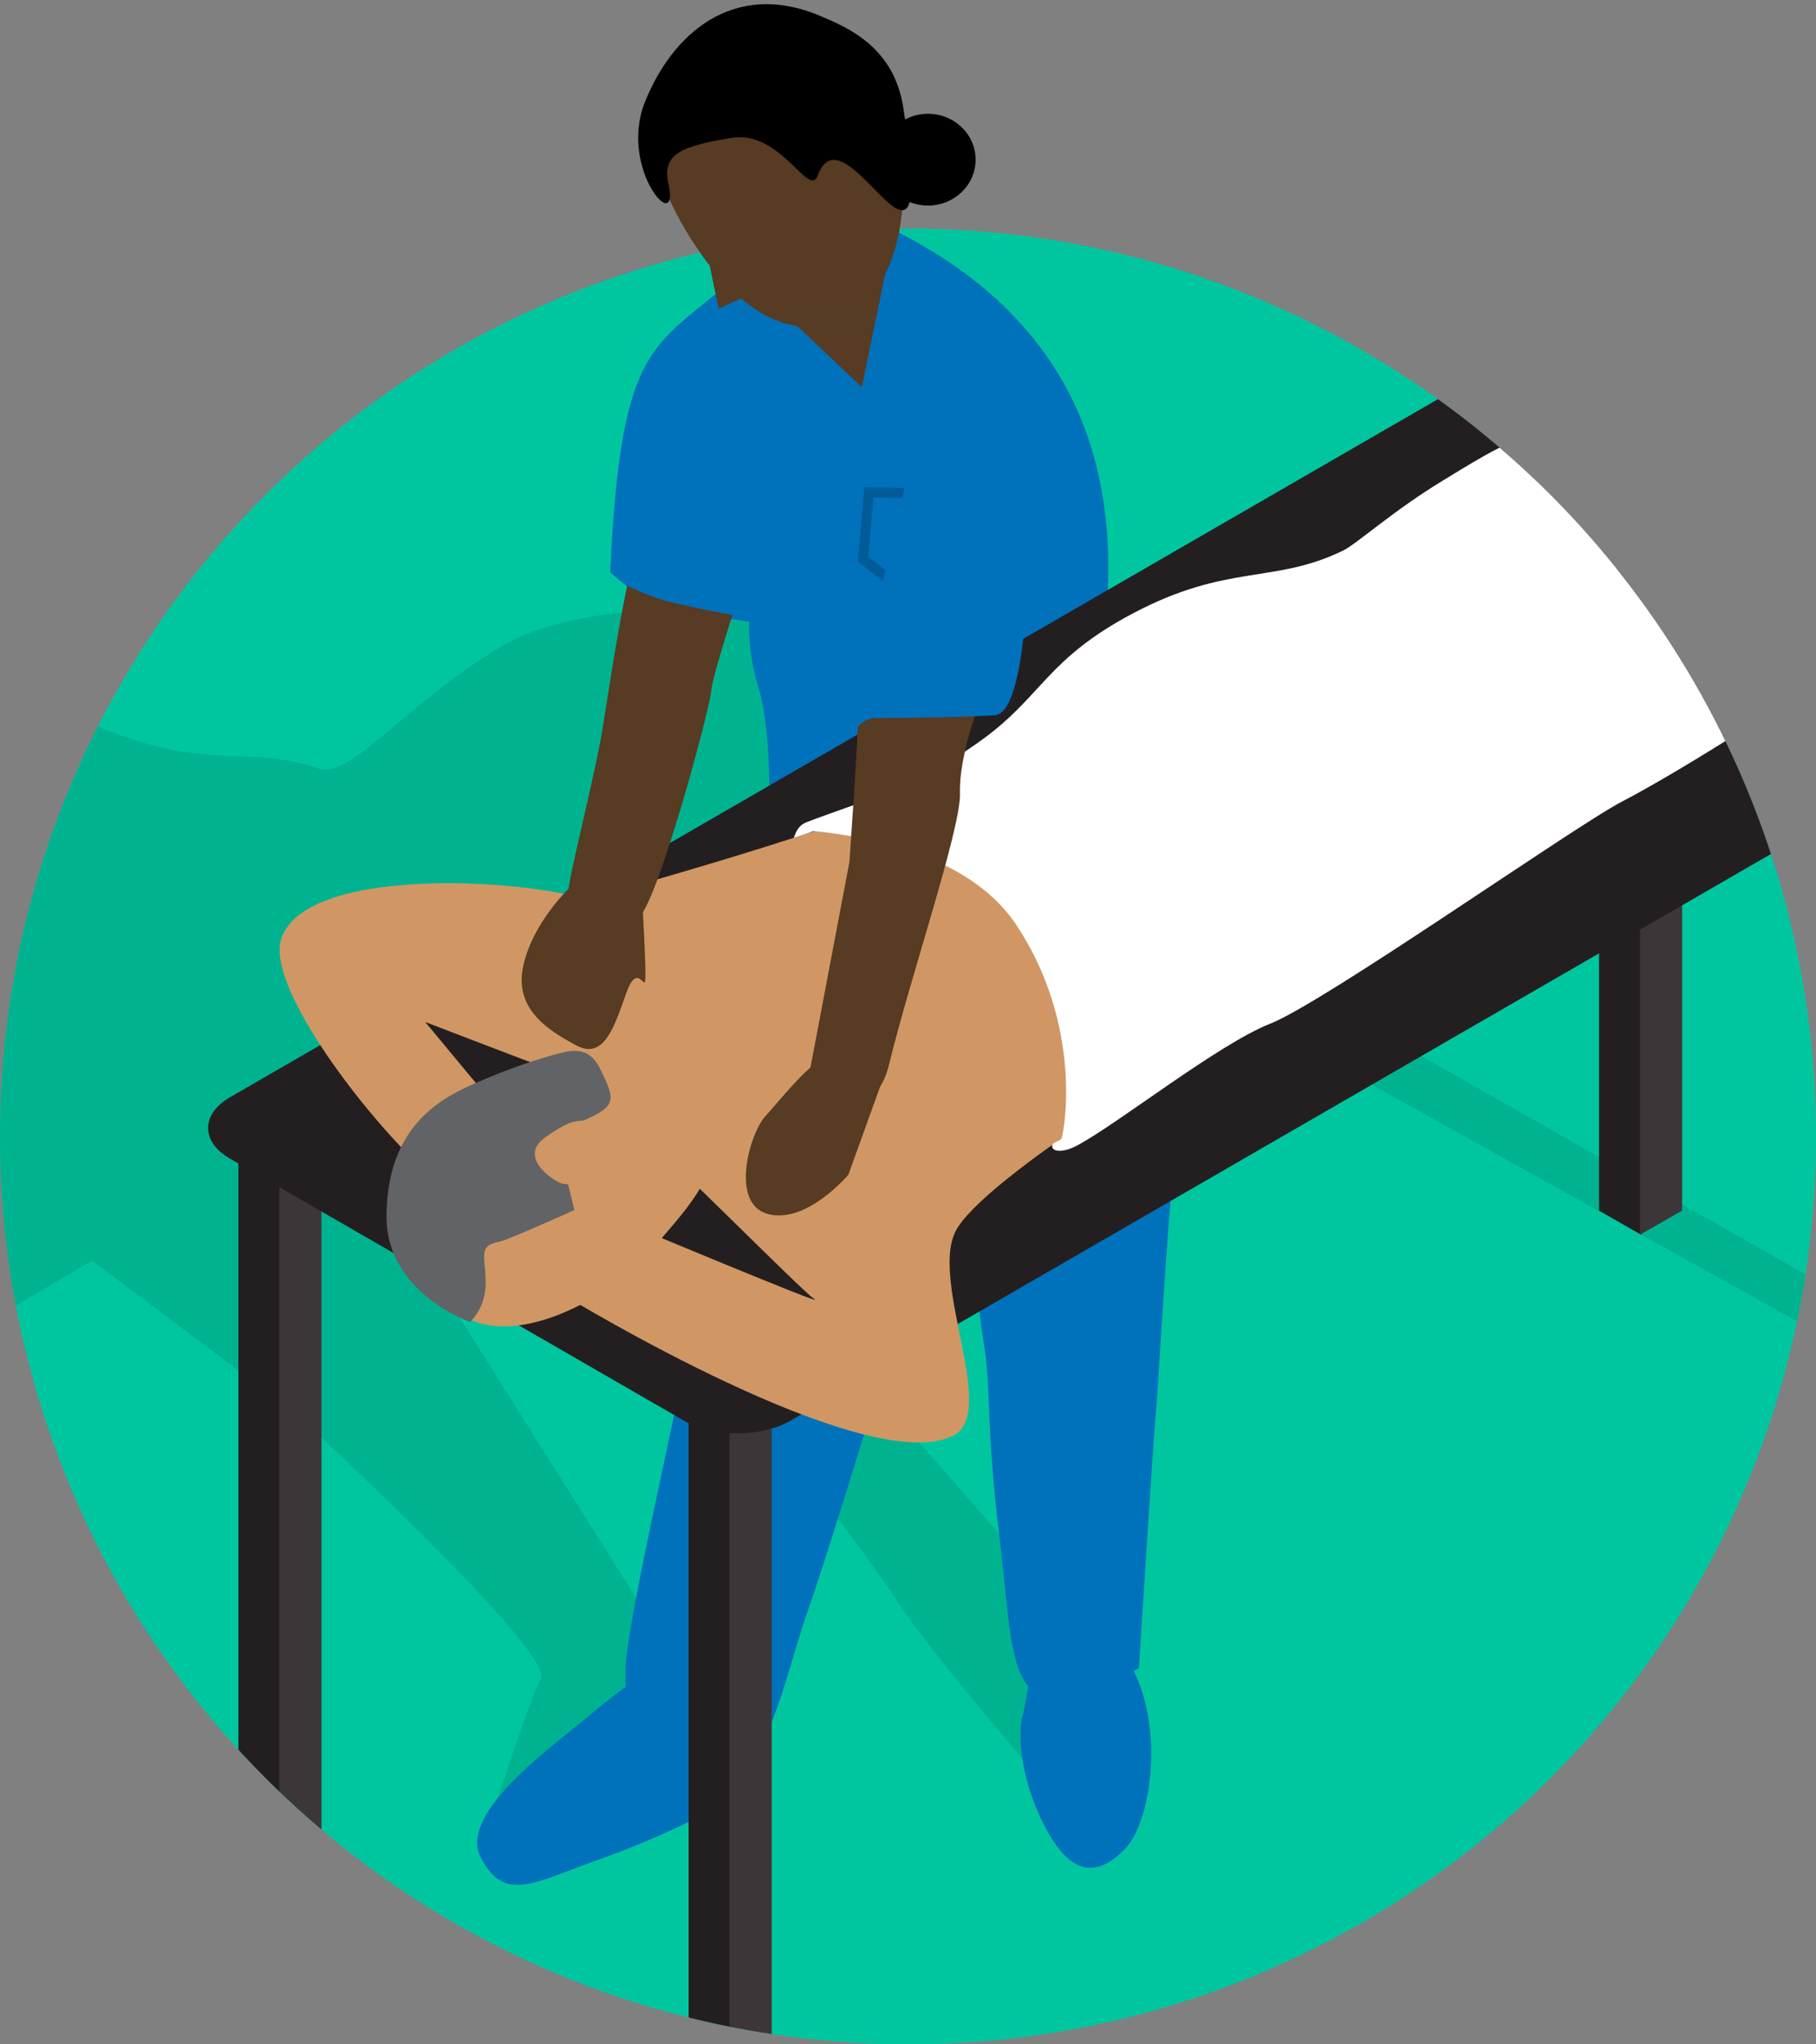
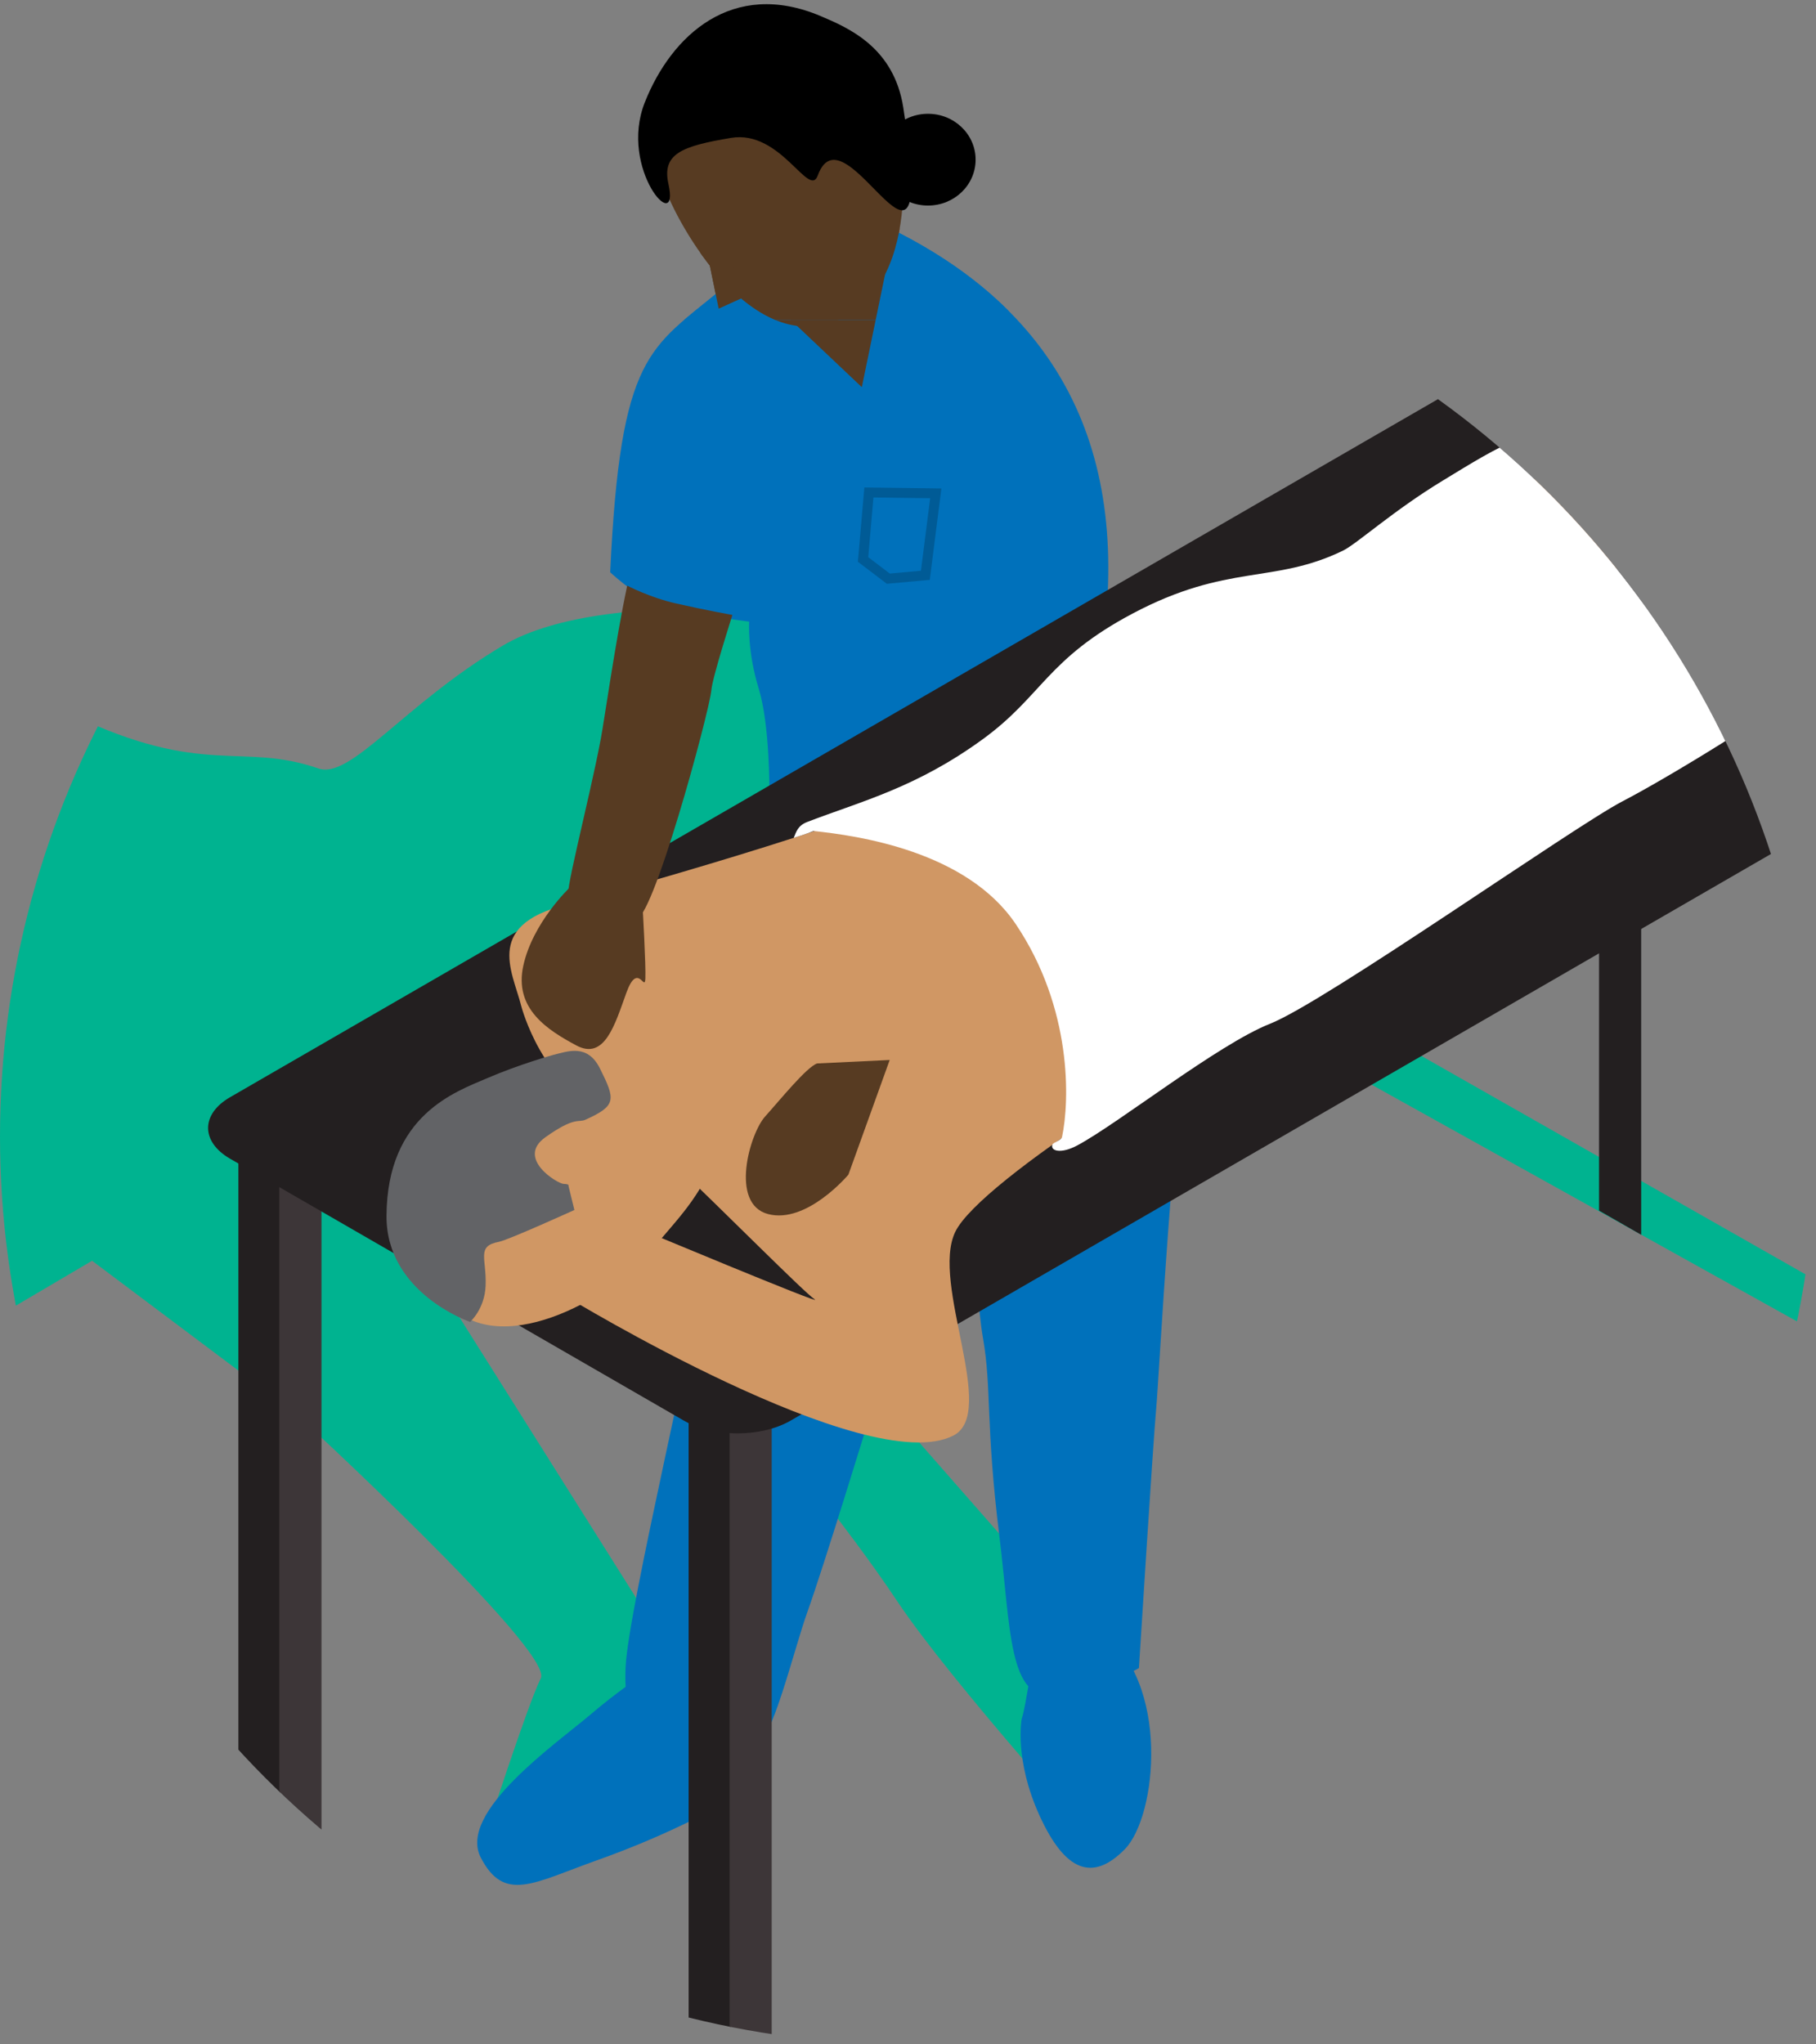
<svg xmlns="http://www.w3.org/2000/svg" xmlns:xlink="http://www.w3.org/1999/xlink" version="1.1" id="Layer_1" x="0px" y="0px" width="127px" height="142.976px" viewBox="0 0 127 142.976" enable-background="new 0 0 127 142.976" xml:space="preserve">
  <rect x="0" y="0" width="127" height="142.976" fill="#808080" stroke="none" />
-   <circle fill="#00C6A0" cx="63.5" cy="79.479" r="63.5" />
  <g>
    <defs>
      <circle id="SVGID_1_" cx="63.5" cy="79.479" r="63.5" />
    </defs>
    <clipPath id="SVGID_2_">
      <use xlink:href="#SVGID_1_" overflow="visible" />
    </clipPath>
    <g clip-path="url(#SVGID_2_)">
      <g>
        <path fill="#00B390" d="M96.537,72.219c0,0-31.717-25.799-33.795-27.499c-2.078-1.701-20.115-4.007-27.596,0.441     c-6.904,4.105-10.616,9.363-12.876,8.584c-5.411-1.866-8.01,0.636-17.167-3.732C2.599,48.82-7.788,50.493-9.266,49.081     c-4.229-4.044-7.194-5.699-13.248-0.747c-8.211,6.718,7.292,11.527,6.157,14.929c-1.134,3.401-2.216,20.323-4.105,21.646     c-1.889,1.322-11.284-1.743-18.847,8.771c-7.65,10.637,7.207,16.412,7.207,16.412l83.123,47.919l2.947-1.689l-81.536-48.119     L6.439,88.174l14.214,10.667c0,0,18.111,16.646,17.167,18.535c-0.944,1.89-3.855,10.948-3.855,10.948s16.874-4.821,17.441-5.576     l-23.428-37.22l8.691,3.401l17.003,11.146c0,0,5.291,6.235,9.07,11.903c3.777,5.668,14.357,17.381,14.357,17.381l1.889-11.714     L58.773,94.598l2.645-3.023l16.248-7.935l14.393-9.929l55.447,30.855l2.945-1.689L96.537,72.219z M-11.692,82.295l2.612-8.771     c0,0,3.546,3.173,3.359,4.105C-5.907,78.564-11.692,82.295-11.692,82.295z" />
        <path fill="#00B390" d="M51.406,122.749c0,0,0.052-0.069,0.108-0.144C51.481,122.648,51.453,122.686,51.406,122.749z" />
        <path fill="#00B390" d="M51.514,122.605C51.753,122.285,51.629,122.452,51.514,122.605L51.514,122.605z" />
      </g>
      <g>
        <path fill="#0071BB" d="M71.449,120.221c0,0-0.541,2.851,1.27,6.8c1.777,3.871,3.697,4.604,5.947,2.303     c2.252-2.301,3.205-11.667-1.668-15.25C72.123,110.491,72.197,117.888,71.449,120.221z" />
      </g>
      <g>
        <path fill="#0071BB" d="M52.912,120.782c0,0,1.704,3.023-0.479,4.324c-2.449,1.46-5.922,3.3-10.697,5.001     c-4.438,1.581-6.468,2.986-8.113-0.193c-1.646-3.182,5.295-7.971,7.777-10.092c1.628-1.391,3.433-2.619,3.433-2.619     L52.912,120.782z" />
      </g>
      <g>
        <path fill="#0071BB" d="M73.789,118.473c-3.262,0.657-3.105-4.605-3.889-10.959c-0.998-8.072-0.533-10.387-1.162-13.966     c-0.627-3.58-1.525-19.805-1.525-19.805l-6.385,25.279c0,0-3.234,10.573-4.354,13.684c-0.973,2.697-2.491,9.201-3.723,9.53     c-2.466,0.661-4.555-0.455-6.945-0.88c-1.476-0.262-2.204-1.828-2.053-4.812c0.213-4.188,5.106-24.432,6.127-31.206     c1.002-6.648,3.549-20.581,3.932-24.707c0.381-4.125,1.844-8.918,2.825-9.147c0.982-0.23,24.221-1.228,24.221-1.228     s4.918,8.604,2.486,20.402c-1.287,6.251-2.285,25.667-2.49,27.888c-0.207,2.221-1.205,18.115-1.205,18.115     S78.264,117.571,73.789,118.473z" />
      </g>
      <g>
        <polygon fill="#231F20" points="19.619,139.902 16.672,138.212 16.672,77.753 19.619,79.443    " />
        <polygon fill="#3D3638" points="19.536,139.902 22.483,138.212 22.483,77.753 19.536,79.443    " />
      </g>
      <g>
        <polygon fill="#231F20" points="51.104,158.009 48.158,156.32 48.158,95.861 51.104,97.55    " />
        <polygon fill="#3D3638" points="51.021,158.009 53.968,156.32 53.968,95.861 51.021,97.55    " />
      </g>
      <g>
        <polygon fill="#231F20" points="147.588,104.567 144.641,102.877 144.641,42.418 147.588,44.108    " />
        <polygon fill="#3D3638" points="147.506,104.567 150.451,102.877 150.451,42.418 147.506,44.108    " />
      </g>
      <g>
        <polygon fill="#231F20" points="114.775,86.356 111.828,84.667 111.828,24.208 114.775,25.898    " />
-         <polygon fill="#3D3638" points="114.691,86.356 117.639,84.667 117.639,24.208 114.691,25.898    " />
      </g>
      <g>
        <path fill="#0071BB" d="M42.673,40.023c0.714-15.34,2.776-15.633,7.729-19.739c3.1-2.568,8.628-5.725,8.628-5.725     c13.248,5.225,19.699,14.597,18.287,28.923c-0.031,0.32-4.988,2.51-5.141,2.811c0,0-1.898,1.71-1.715,2.926     c0.373,2.477-3.271,0.354-5.434,2.814c-3.012,3.425,2.916,2.754-0.338,3.159c-3.256,0.404-10.885,0.233-10.885,0.233     s0.053-4.68-0.747-7.278c-0.8-2.598-0.666-4.672-0.666-4.672s-2.822-0.36-5.082-0.718C45.208,42.425,42.673,40.023,42.673,40.023     z" />
      </g>
      <g>
        <path fill="#005B96" d="M62.018,40.828l-2.023-1.541l0.453-5.196l5.387,0.07l-0.812,6.394L62.018,40.828z M60.719,38.967     l1.506,1.146l2.18-0.198l0.645-5.071l-3.967-0.052L60.719,38.967z" />
      </g>
      <g>
        <path fill="#231F20" d="M16.089,76.736c-2.048,1.184-2.047,3.118,0.001,4.301L47.836,99.36c2.048,1.183,5.398,1.182,7.447-0.002     l94.996-54.909c2.047-1.184,2.047-3.118-0.002-4.301l-31.738-18.32c-2.049-1.183-5.398-1.182-7.447,0.002L16.089,76.736z" />
      </g>
      <path fill="#D09764" d="M40.184,63.138c0,0,17.292-4.728,23.759-7.589c6.469-2.861,8.834-5.598,11.57-6.718    c2.736-1.119,17.789-1.866,21.895,12.564c0,0,1.494,4.728-5.723,7.962c-7.215,3.234-23.137,13.187-24.879,16.794    s2.986,12.64-0.125,14.244c-6.035,3.109-27.057-9.703-27.057-9.703l4.852-4.852c0,0,13.249,5.535,12.502,5.038    s-6.345-6.158-10.077-9.703c-0.799-0.759-0.547-1.782-4.852-3.608c-4.105-1.741-5.543-6.993-5.599-7.215    C35.83,67.865,33.714,64.506,40.184,63.138z" />
      <g>
        <g>
          <ellipse cx="64.899" cy="11.167" rx="3.329" ry="3.209" />
        </g>
        <g>
          <polygon fill="#573B22" points="61.914,19.104 60.271,27.078 55.264,22.34     " />
        </g>
        <g>
          <g>
            <path fill="#573B22" d="M62.857,8.806c0,0,2.041,10.683-4.109,13.512c-6.148,2.828-11.413-6.626-12.335-9.396       c-1.891-5.672,4.597-7.908,4.597-7.908l8.987,2.184L62.857,8.806z" />
          </g>
          <g>
            <path d="M57.393,1.125c1.996,0.845,5.121,2.207,5.777,6.397c2.51,16.021-4.047-0.541-5.98,4.75       c-0.607,1.659-2.574-3.207-6.058-2.629c-3.484,0.581-4.852,1.12-4.384,3.231c0.826,3.726-3.504-1.036-1.655-5.712       C46.943,2.486,51.209-1.492,57.393,1.125z" />
          </g>
        </g>
      </g>
      <path fill="#D09764" d="M110.725,29.612c2.59-1.668,8.334-2.239,11.693-4.604c1.061-0.747,3.979-5.225,5.596-5.1    c1.619,0.124,4.479,1.617,4.604,4.229s0.375,5.847,0.375,5.847l-4.604-2.114c0,0-9.33,8.21-15.301,11.942    C107.115,43.544,103.383,34.338,110.725,29.612z" />
      <path fill="#D09764" d="M122.791,36.578c2.59-1.667,8.334-2.239,11.693-4.602c1.062-0.748,3.98-5.226,5.598-5.102    c1.617,0.125,4.479,1.618,4.604,4.23c0.123,2.612,2.861,7.588,2.861,7.588l-7.092-3.856c0,0-9.33,8.211-15.301,11.942    C119.184,50.511,115.451,41.306,122.791,36.578z" />
      <path fill="#FFFFFF" d="M55.508,58.597c0,0,0.945-0.292,1.389-0.479c3.076,0.322,10.695,1.396,14.139,6.513    C75.004,70.53,74.805,77,74.273,79.52c-0.051,0.243-0.621,0.371-0.676,0.536c-0.145,0.435,0.578,0.673,1.75,0.047    c2.848-1.523,9.85-7.075,13.477-8.507c3.846-1.518,21.273-13.808,24.633-15.549c3.357-1.742,11.285-6.616,11.852-7.516    c2.316-3.678-3.221-12.044-7.824-11.795c-4.602,0.249-2.207-4.524-6.219-6.219c-3.295-1.393-6.557,0.782-10.363,3.093    c-3.473,2.107-6.016,4.427-6.977,4.896c-4.852,2.363-8.068,0.87-14.742,4.416c-5.971,3.172-6.293,5.745-10.449,8.771    c-4.66,3.393-8.451,4.324-12.281,5.792C55.793,57.739,55.688,58.169,55.508,58.597z" />
      <g>
-         <path fill="#573B22" d="M68.416,49.43c0,0-1.363,3.514-1.281,6.043c0.078,2.465-3.518,13.004-4.943,18.914     c-1.289,5.335-5.549,0.456-5.549,0.456l2.762-14.566c0,0,0.566-8.137,0.566-9.243C59.971,49.529,67.857,49.43,68.416,49.43z" />
-       </g>
+         </g>
      <g>
        <path fill="#573B22" d="M57.143,74.375c-0.734,0.253-2.574,2.529-3.642,3.717c-1.067,1.189-2.488,6.11,0.216,6.817     c2.708,0.709,5.614-2.756,5.614-2.756l2.889-8.021L57.143,74.375z" />
      </g>
-       <path fill="#D09764" d="M19.658,65.688c-0.995,3.11,5.225,11.632,9.952,16.11c4.586,4.343,5.599-3.732,5.599-3.732l-5.475-6.594    c0,0,5.474,2.115,10.45,3.981c3.44,1.29,4.728-10.325,1.99-12.067C39.437,61.645,21.455,60.069,19.658,65.688z" />
      <path fill="#D09764" d="M45.755,87.224c2.221-2.808,8.04-7.83,0.593-13.027c-3.731-2.606-14.275,1.9-15.976,4.56    c-1.697,2.659-2.608,9.005,1.202,12.65C35.385,95.053,43.118,90.557,45.755,87.224z" />
      <polygon fill="#D09764" points="40.433,87.178 45.782,88.796 45.036,85.437   " />
      <path fill="#626366" d="M38.663,73.785c1.064-0.266,2.42-0.807,3.297,0.947c1.092,2.186,1.157,2.596-1.017,3.578    c-0.506,0.228-0.723-0.252-2.802,1.225s0.852,3.254,1.276,3.264c0.425,0.011,0.335,0.118,0.335,0.118l0.418,1.706    c0,0-4.619,2.101-5.279,2.225c-1.596,0.302-0.854,1.15-0.93,3.072c-0.063,1.637-1.086,2.53-1.086,2.53s-5.879-2.001-5.845-7.421    c0.043-7.063,4.837-8.676,7.072-9.638C36.338,74.428,38.663,73.785,38.663,73.785z" />
      <g>
        <path fill="#573B22" d="M43.862,40.956c-0.841,3.98-1.581,9.309-1.848,10.73c-0.833,4.423-2.813,11.804-2.166,10.985     c0.543-0.687,3.494,0.931,4.577,1.578c1.082,0.647,5.188-14.446,5.325-15.995c0.083-0.927,1.471-5.246,1.471-5.246     s-1.869-0.331-3.939-0.803C45.402,41.778,43.862,40.956,43.862,40.956z" />
      </g>
      <g>
-         <path fill="#573B22" d="M44.944,63.487c0,0,0.233,4.021,0.188,4.964c-0.048,0.941-0.526-1.228-1.327,0.979     c-0.798,2.207-1.513,4.751-3.503,3.683c-1.989-1.07-4.367-2.543-3.706-5.573c0.662-3.032,3.262-5.481,3.262-5.481L44.944,63.487z     " />
-       </g>
-       <path fill="#0071BB" d="M64.107,30.554l-4.641,19.673c0,0,7.062,0.001,10.088-0.202c3.027-0.201,2.32-18.462,2.32-18.462    L64.107,30.554z" />
+         <path fill="#573B22" d="M44.944,63.487c0,0,0.233,4.021,0.188,4.964c-0.048,0.941-0.526-1.228-1.327,0.979     c-0.798,2.207-1.513,4.751-3.503,3.683c-1.989-1.07-4.367-2.543-3.706-5.573c0.662-3.032,3.262-5.481,3.262-5.481z     " />
+       </g>
      <polygon fill="#573B22" points="49.265,16.736 50.26,21.587 52.998,20.343   " />
    </g>
  </g>
  <g>
    <defs>
      <rect id="SVGID_3_" x="41.577" width="28.948" height="22.378" />
    </defs>
    <clipPath id="SVGID_4_">
      <use xlink:href="#SVGID_3_" overflow="visible" />
    </clipPath>
    <g clip-path="url(#SVGID_4_)">
      <g>
        <path fill="#00B390" d="M96.537,72.219c0,0-31.717-25.799-33.795-27.499c-2.078-1.701-20.115-4.007-27.596,0.441     c-6.904,4.105-10.616,9.363-12.876,8.584c-5.411-1.866-8.01,0.636-17.167-3.732C2.599,48.82-7.788,50.493-9.266,49.081     c-4.229-4.044-7.194-5.699-13.248-0.747c-8.211,6.718,7.292,11.527,6.157,14.929c-1.134,3.401-2.216,20.323-4.105,21.646     c-1.889,1.322-11.284-1.743-18.847,8.771c-7.65,10.637,7.207,16.412,7.207,16.412l83.123,47.919l2.947-1.689l-81.536-48.119     L6.439,88.174l14.214,10.667c0,0,18.111,16.646,17.167,18.535c-0.944,1.89-3.855,10.948-3.855,10.948s16.874-4.821,17.441-5.576     l-23.428-37.22l8.691,3.401l17.003,11.146c0,0,5.291,6.235,9.07,11.903c3.777,5.668,14.357,17.381,14.357,17.381l1.889-11.714     L58.773,94.598l2.645-3.023l16.248-7.935l14.393-9.929l55.447,30.855l2.945-1.689L96.537,72.219z M-11.692,82.295l2.612-8.771     c0,0,3.546,3.173,3.359,4.105C-5.907,78.564-11.692,82.295-11.692,82.295z" />
        <path fill="#00B390" d="M51.406,122.749c0,0,0.052-0.069,0.108-0.144C51.481,122.648,51.453,122.686,51.406,122.749z" />
        <path fill="#00B390" d="M51.514,122.605C51.753,122.285,51.629,122.452,51.514,122.605L51.514,122.605z" />
      </g>
      <g>
        <path fill="#0071BB" d="M71.449,120.221c0,0-0.541,2.851,1.27,6.8c1.777,3.871,3.697,4.604,5.947,2.303     c2.252-2.301,3.205-11.667-1.668-15.25C72.123,110.491,72.197,117.888,71.449,120.221z" />
      </g>
      <g>
        <path fill="#0071BB" d="M52.912,120.782c0,0,1.704,3.023-0.479,4.324c-2.449,1.46-5.922,3.3-10.697,5.001     c-4.438,1.581-6.468,2.986-8.113-0.193c-1.646-3.182,5.295-7.971,7.777-10.092c1.628-1.391,3.433-2.619,3.433-2.619     L52.912,120.782z" />
      </g>
      <g>
        <path fill="#0071BB" d="M73.789,118.473c-3.262,0.657-3.105-4.605-3.889-10.959c-0.998-8.072-0.533-10.387-1.162-13.966     c-0.627-3.58-1.525-19.805-1.525-19.805l-6.385,25.279c0,0-3.234,10.573-4.354,13.684c-0.973,2.697-2.491,9.201-3.723,9.53     c-2.466,0.661-4.555-0.455-6.945-0.88c-1.476-0.262-2.204-1.828-2.053-4.812c0.213-4.188,5.106-24.432,6.127-31.206     c1.002-6.648,3.549-20.581,3.932-24.707c0.381-4.125,1.844-8.918,2.825-9.147c0.982-0.23,24.221-1.228,24.221-1.228     s4.918,8.604,2.486,20.402c-1.287,6.251-2.285,25.667-2.49,27.888c-0.207,2.221-1.205,18.115-1.205,18.115     S78.264,117.571,73.789,118.473z" />
      </g>
      <g>
        <polygon fill="#231F20" points="19.619,139.902 16.672,138.212 16.672,77.753 19.619,79.443    " />
        <polygon fill="#3D3638" points="19.536,139.902 22.483,138.212 22.483,77.753 19.536,79.443    " />
      </g>
      <g>
        <polygon fill="#231F20" points="51.104,158.009 48.158,156.32 48.158,95.861 51.104,97.55    " />
        <polygon fill="#3D3638" points="51.021,158.009 53.968,156.32 53.968,95.861 51.021,97.55    " />
      </g>
      <g>
        <polygon fill="#231F20" points="147.588,104.567 144.641,102.877 144.641,42.418 147.588,44.108    " />
        <polygon fill="#3D3638" points="147.506,104.567 150.451,102.877 150.451,42.418 147.506,44.108    " />
      </g>
      <g>
        <polygon fill="#231F20" points="114.775,86.356 111.828,84.667 111.828,24.208 114.775,25.898    " />
        <polygon fill="#3D3638" points="114.691,86.356 117.639,84.667 117.639,24.208 114.691,25.898    " />
      </g>
      <g>
        <path fill="#0071BB" d="M42.673,40.023c0.714-15.34,2.776-15.633,7.729-19.739c3.1-2.568,8.628-5.725,8.628-5.725     c13.248,5.225,19.699,14.597,18.287,28.923c-0.031,0.32-4.988,2.51-5.141,2.811c0,0-1.898,1.71-1.715,2.926     c0.373,2.477-3.271,0.354-5.434,2.814c-3.012,3.425,2.916,2.754-0.338,3.159c-3.256,0.404-10.885,0.233-10.885,0.233     s0.053-4.68-0.747-7.278c-0.8-2.598-0.666-4.672-0.666-4.672s-2.822-0.36-5.082-0.718C45.208,42.425,42.673,40.023,42.673,40.023     z" />
      </g>
      <g>
        <path fill="#005B96" d="M62.018,40.828l-2.023-1.541l0.453-5.196l5.387,0.07l-0.812,6.394L62.018,40.828z M60.719,38.967     l1.506,1.146l2.18-0.198l0.645-5.071l-3.967-0.052L60.719,38.967z" />
      </g>
      <g>
        <path fill="#231F20" d="M16.089,76.736c-2.048,1.184-2.047,3.118,0.001,4.301L47.836,99.36c2.048,1.183,5.398,1.182,7.447-0.002     l94.996-54.909c2.047-1.184,2.047-3.118-0.002-4.301l-31.738-18.32c-2.049-1.183-5.398-1.182-7.447,0.002L16.089,76.736z" />
      </g>
      <path fill="#D09764" d="M40.184,63.138c0,0,17.292-4.728,23.759-7.589c6.469-2.861,8.834-5.598,11.57-6.718    c2.736-1.119,17.789-1.866,21.895,12.564c0,0,1.494,4.728-5.723,7.962c-7.215,3.234-23.137,13.187-24.879,16.794    s2.986,12.64-0.125,14.244c-6.035,3.109-27.057-9.703-27.057-9.703l4.852-4.852c0,0,13.249,5.535,12.502,5.038    s-6.345-6.158-10.077-9.703c-0.799-0.759-0.547-1.782-4.852-3.608c-4.105-1.741-5.543-6.993-5.599-7.215    C35.83,67.865,33.714,64.506,40.184,63.138z" />
      <g>
        <g>
          <ellipse cx="64.899" cy="11.167" rx="3.329" ry="3.209" />
        </g>
        <g>
          <polygon fill="#573B22" points="61.914,19.104 60.271,27.078 55.264,22.34     " />
        </g>
        <g>
          <g>
            <path fill="#573B22" d="M62.857,8.806c0,0,2.041,10.683-4.109,13.512c-6.148,2.828-11.413-6.626-12.335-9.396       c-1.891-5.672,4.597-7.908,4.597-7.908l8.987,2.184L62.857,8.806z" />
          </g>
          <g>
            <path d="M57.393,1.125c1.996,0.845,5.121,2.207,5.777,6.397c2.51,16.021-4.047-0.541-5.98,4.75       c-0.607,1.659-2.574-3.207-6.058-2.629c-3.484,0.581-4.852,1.12-4.384,3.231c0.826,3.726-3.504-1.036-1.655-5.712       C46.943,2.486,51.209-1.492,57.393,1.125z" />
          </g>
        </g>
      </g>
      <path fill="#D09764" d="M110.725,29.612c2.59-1.668,8.334-2.239,11.693-4.604c1.061-0.747,3.979-5.225,5.596-5.1    c1.619,0.124,4.479,1.617,4.604,4.229s0.375,5.847,0.375,5.847l-4.604-2.114c0,0-9.33,8.21-15.301,11.942    C107.115,43.544,103.383,34.338,110.725,29.612z" />
      <path fill="#D09764" d="M122.791,36.578c2.59-1.667,8.334-2.239,11.693-4.602c1.062-0.748,3.98-5.226,5.598-5.102    c1.617,0.125,4.479,1.618,4.604,4.23c0.123,2.612,2.861,7.588,2.861,7.588l-7.092-3.856c0,0-9.33,8.211-15.301,11.942    C119.184,50.511,115.451,41.306,122.791,36.578z" />
      <path fill="#FFFFFF" d="M55.508,58.597c0,0,0.945-0.292,1.389-0.479c3.076,0.322,10.695,1.396,14.139,6.513    C75.004,70.53,74.805,77,74.273,79.52c-0.051,0.243-0.621,0.371-0.676,0.536c-0.145,0.435,0.578,0.673,1.75,0.047    c2.848-1.523,9.85-7.075,13.477-8.507c3.846-1.518,21.273-13.808,24.633-15.549c3.357-1.742,11.285-6.616,11.852-7.516    c2.316-3.678-3.221-12.044-7.824-11.795c-4.602,0.249-2.207-4.524-6.219-6.219c-3.295-1.393-6.557,0.782-10.363,3.093    c-3.473,2.107-6.016,4.427-6.977,4.896c-4.852,2.363-8.068,0.87-14.742,4.416c-5.971,3.172-6.293,5.745-10.449,8.771    c-4.66,3.393-8.451,4.324-12.281,5.792C55.793,57.739,55.688,58.169,55.508,58.597z" />
      <g>
        <path fill="#573B22" d="M68.416,49.43c0,0-1.363,3.514-1.281,6.043c0.078,2.465-3.518,13.004-4.943,18.914     c-1.289,5.335-5.549,0.456-5.549,0.456l2.762-14.566c0,0,0.566-8.137,0.566-9.243C59.971,49.529,67.857,49.43,68.416,49.43z" />
      </g>
      <g>
        <path fill="#573B22" d="M57.143,74.375c-0.734,0.253-2.574,2.529-3.642,3.717c-1.067,1.189-2.488,6.11,0.216,6.817     c2.708,0.709,5.614-2.756,5.614-2.756l2.889-8.021L57.143,74.375z" />
      </g>
      <path fill="#D09764" d="M19.658,65.688c-0.995,3.11,5.225,11.632,9.952,16.11c4.586,4.343,5.599-3.732,5.599-3.732l-5.475-6.594    c0,0,5.474,2.115,10.45,3.981c3.44,1.29,4.728-10.325,1.99-12.067C39.437,61.645,21.455,60.069,19.658,65.688z" />
      <path fill="#D09764" d="M45.755,87.224c2.221-2.808,8.04-7.83,0.593-13.027c-3.731-2.606-14.275,1.9-15.976,4.56    c-1.697,2.659-2.608,9.005,1.202,12.65C35.385,95.053,43.118,90.557,45.755,87.224z" />
      <polygon fill="#D09764" points="40.433,87.178 45.782,88.796 45.036,85.437   " />
      <path fill="#626366" d="M38.663,73.785c1.064-0.266,2.42-0.807,3.297,0.947c1.092,2.186,1.157,2.596-1.017,3.578    c-0.506,0.228-0.723-0.252-2.802,1.225s0.852,3.254,1.276,3.264c0.425,0.011,0.335,0.118,0.335,0.118l0.418,1.706    c0,0-4.619,2.101-5.279,2.225c-1.596,0.302-0.854,1.15-0.93,3.072c-0.063,1.637-1.086,2.53-1.086,2.53s-5.879-2.001-5.845-7.421    c0.043-7.063,4.837-8.676,7.072-9.638C36.338,74.428,38.663,73.785,38.663,73.785z" />
      <g>
        <path fill="#573B22" d="M43.862,40.956c-0.841,3.98-1.581,9.309-1.848,10.73c-0.833,4.423-2.813,11.804-2.166,10.985     c0.543-0.687,3.494,0.931,4.577,1.578c1.082,0.647,5.188-14.446,5.325-15.995c0.083-0.927,1.471-5.246,1.471-5.246     s-1.869-0.331-3.939-0.803C45.402,41.778,43.862,40.956,43.862,40.956z" />
      </g>
      <g>
        <path fill="#573B22" d="M44.944,63.487c0,0,0.233,4.021,0.188,4.964c-0.048,0.941-0.526-1.228-1.327,0.979     c-0.798,2.207-1.513,4.751-3.503,3.683c-1.989-1.07-4.367-2.543-3.706-5.573c0.662-3.032,3.262-5.481,3.262-5.481L44.944,63.487z     " />
      </g>
      <path fill="#0071BB" d="M64.107,30.554l-4.641,19.673c0,0,7.062,0.001,10.088-0.202c3.027-0.201,2.32-18.462,2.32-18.462    L64.107,30.554z" />
      <polygon fill="#573B22" points="49.265,16.736 50.26,21.587 52.998,20.343   " />
    </g>
  </g>
  <g>
</g>
  <g>
</g>
  <g>
</g>
  <g>
</g>
  <g>
</g>
  <g>
</g>
  <g>
</g>
  <g>
</g>
  <g>
</g>
  <g>
</g>
  <g>
</g>
  <g>
</g>
  <g>
</g>
  <g>
</g>
  <g>
</g>
</svg>